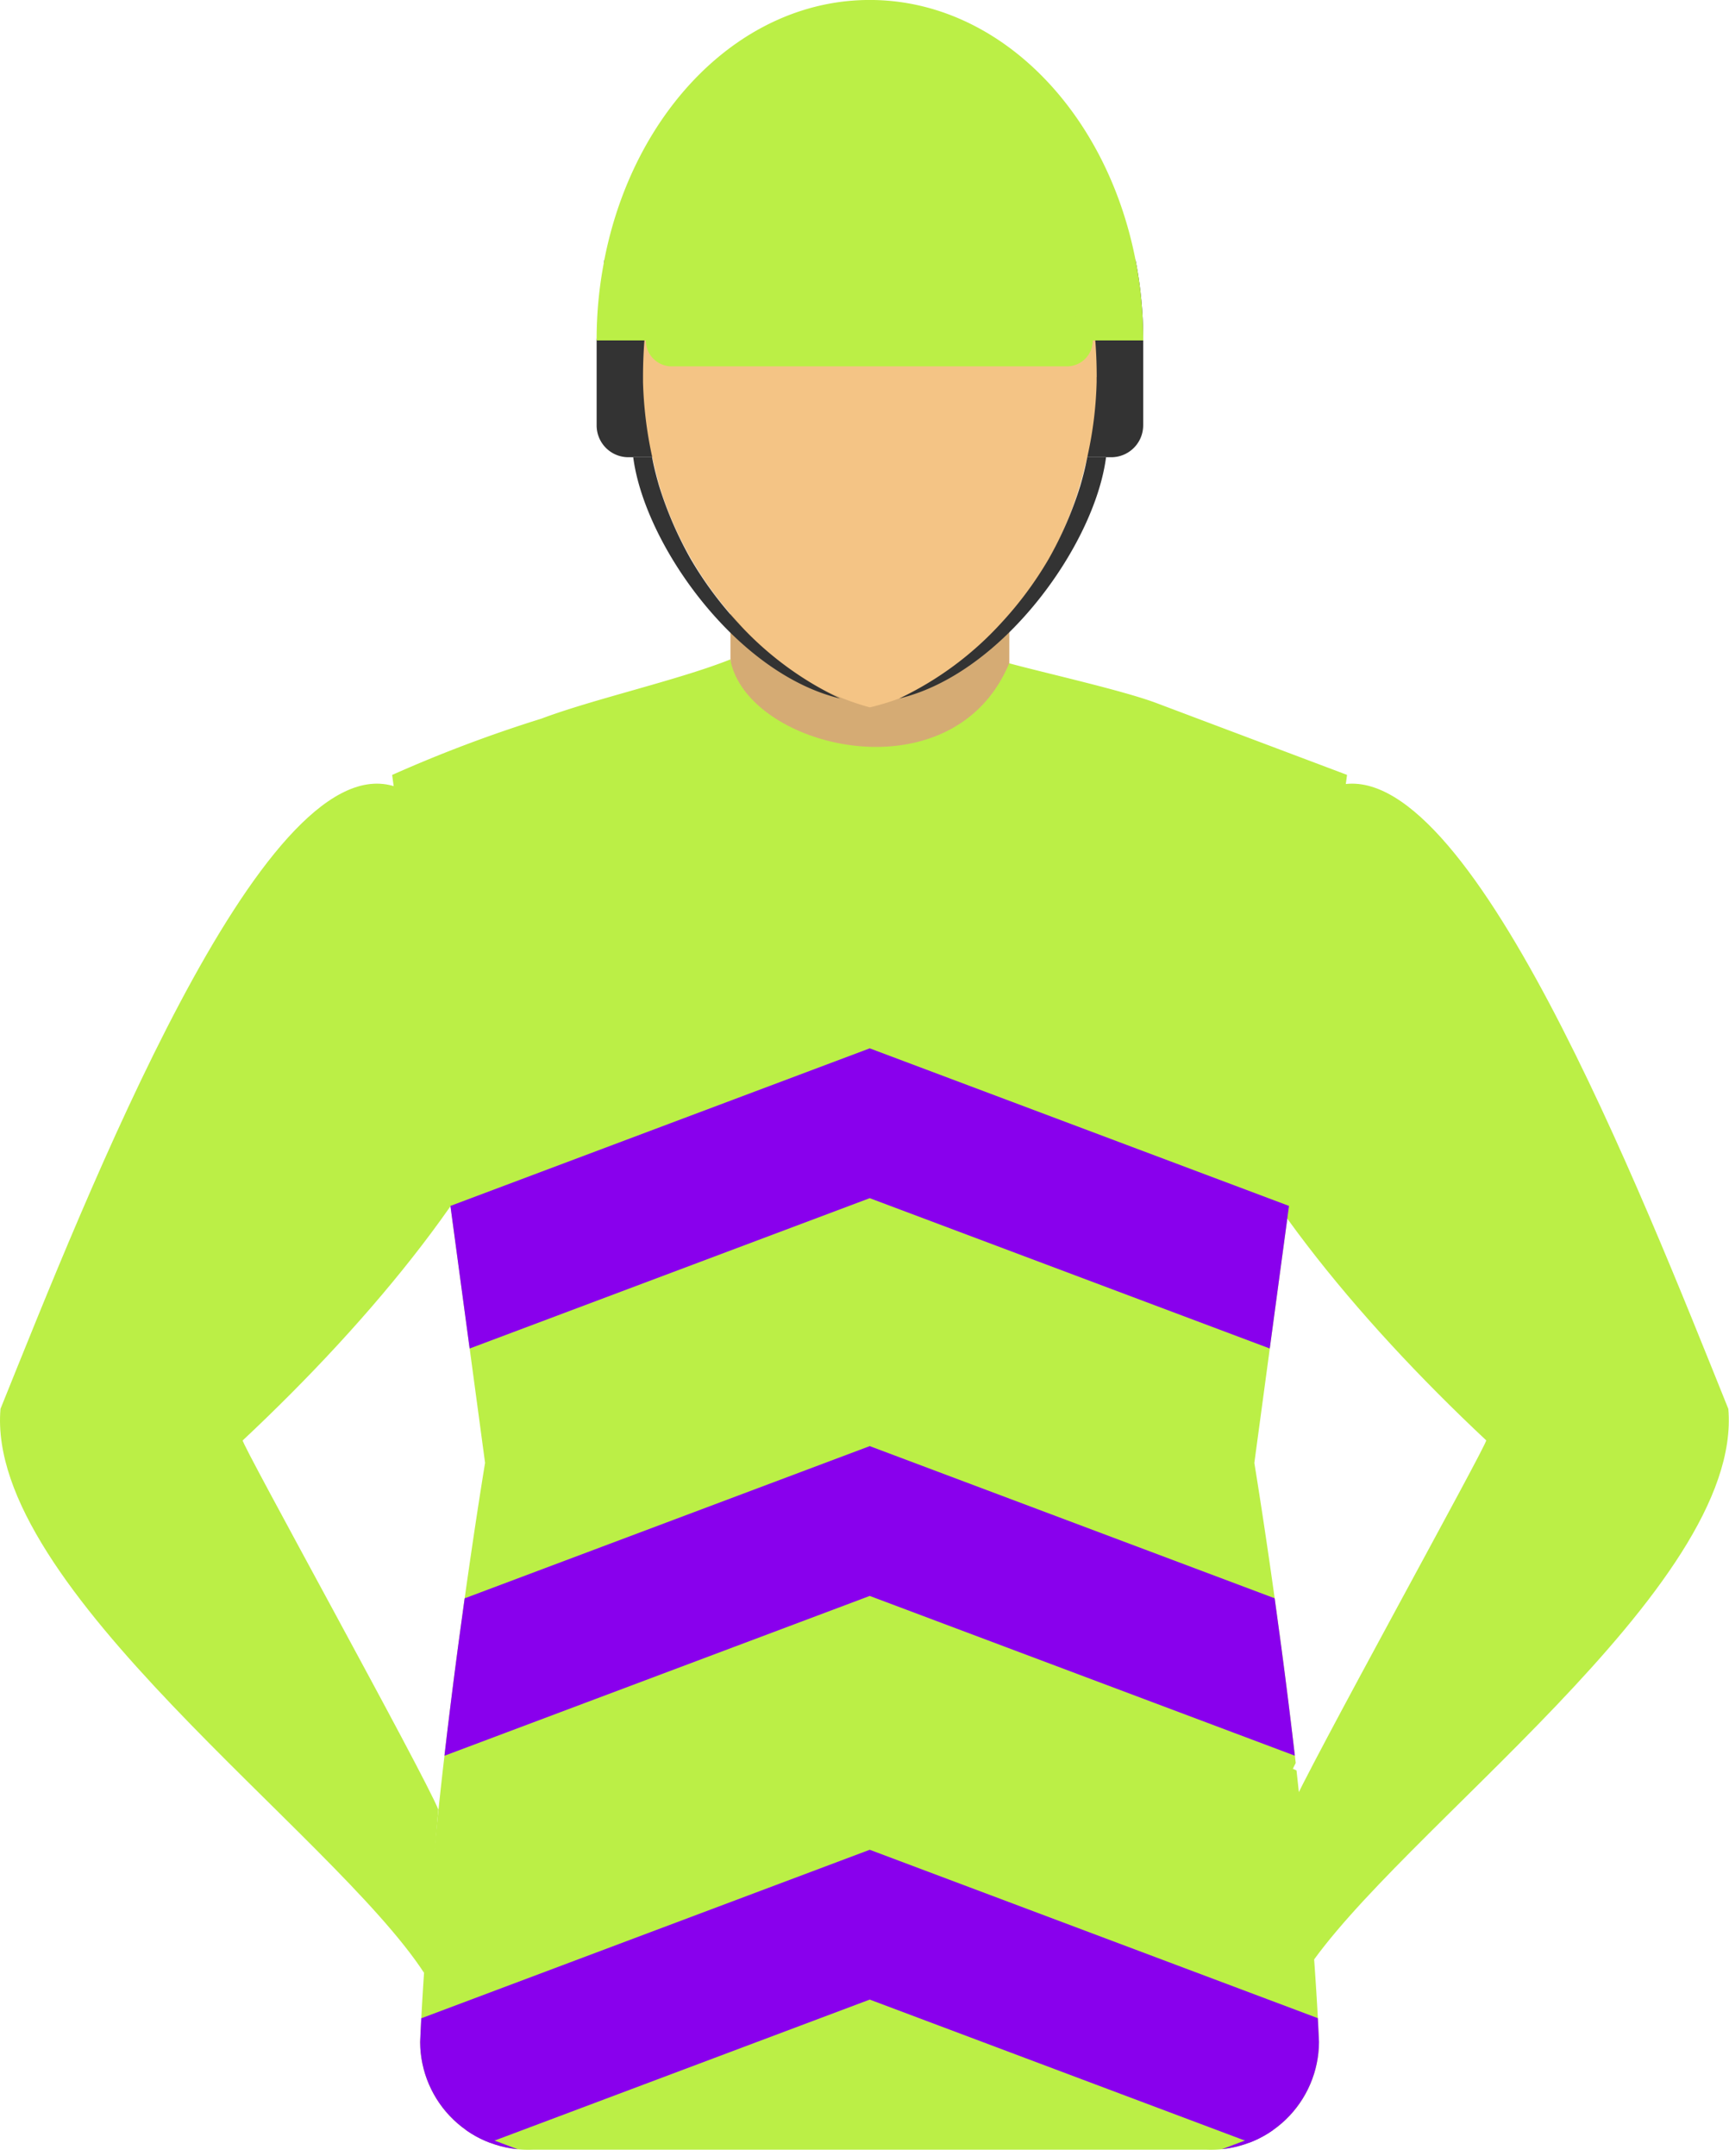
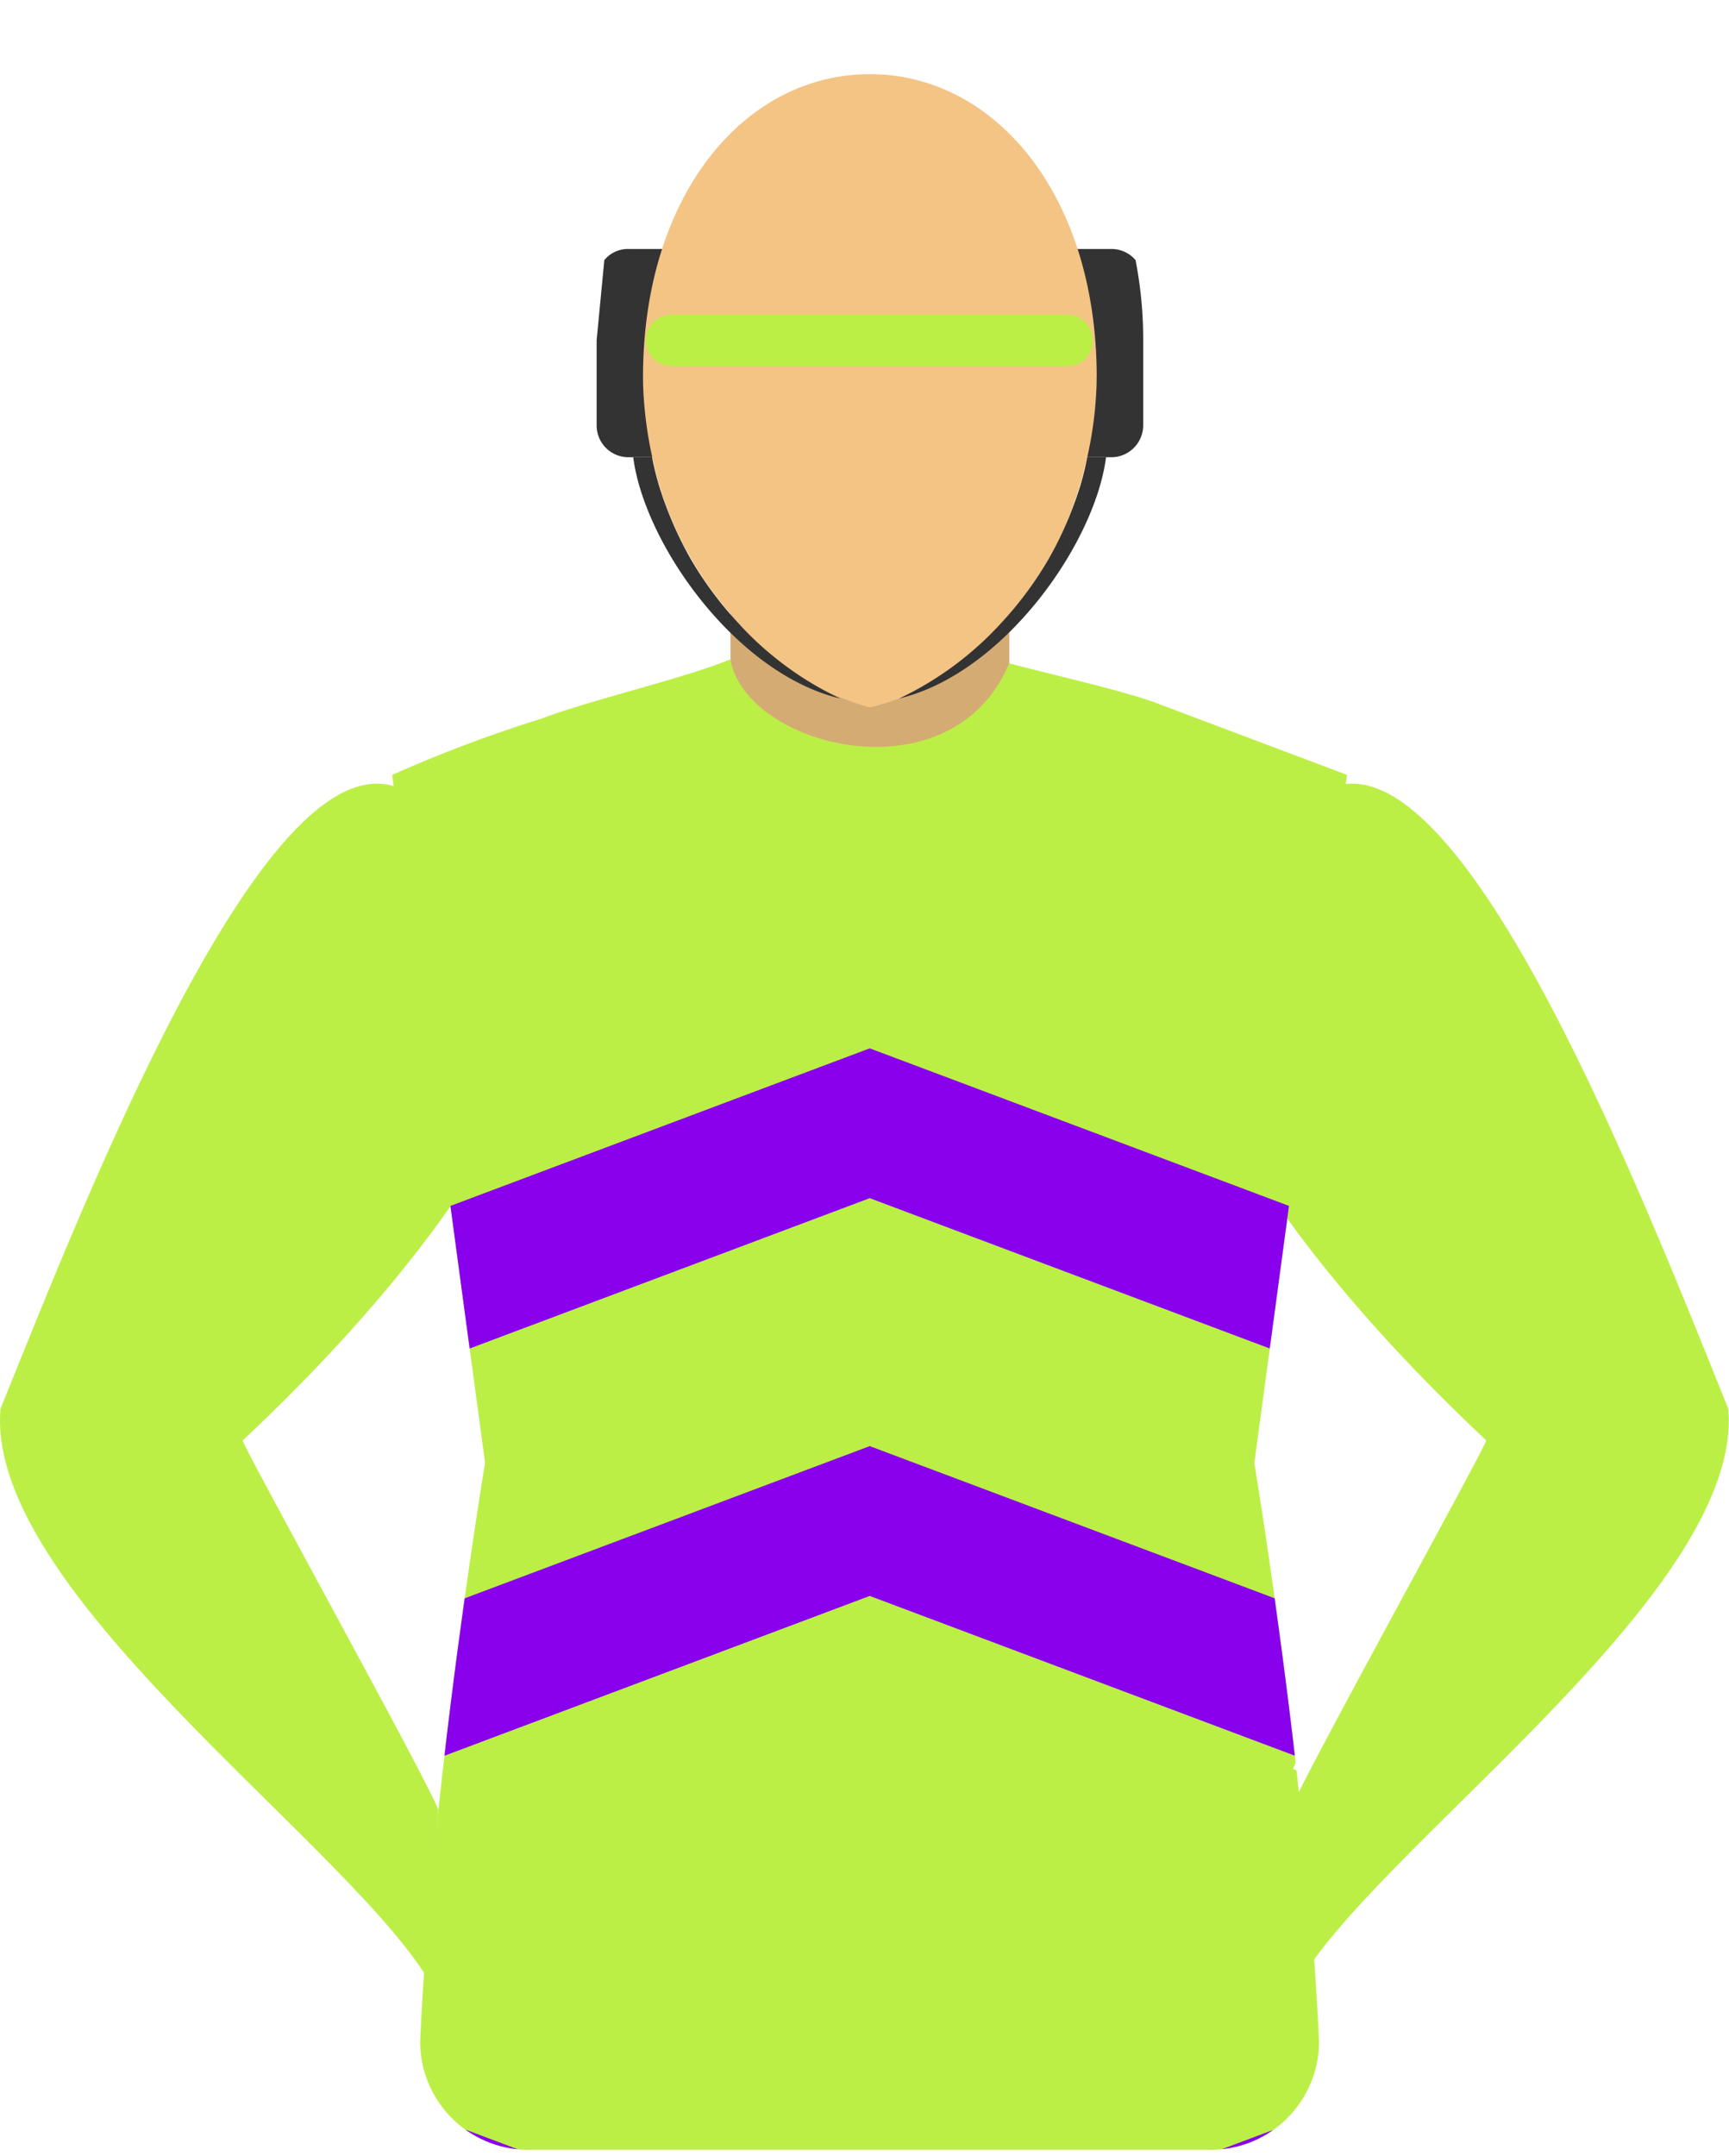
<svg xmlns="http://www.w3.org/2000/svg" id="jockey" width="49.328" height="61.491" viewBox="0 0 49.328 61.491">
  <defs>
    <clipPath id="clip-path">
      <rect id="Rectangle_2165" data-name="Rectangle 2165" width="49.328" height="61.491" fill="#bbef46" />
    </clipPath>
    <clipPath id="clip-path-2">
      <path id="Path_74609" data-name="Path 74609" d="M49.953,72.4l.083-.165c-.536-4.668-1.181-8.556-1.181-8.556l1.181-8.746L51.5,44.057l-5.444-2.05c-.948-.357-3.212-.864-4.195-1.132-1.619,3.879-7.495,2.423-7.956-.11-1.475.588-3.9,1.127-5.389,1.688a38.867,38.867,0,0,0-4.259,1.606l1.471,10.862,1.18,8.755s-.645,3.879-1.18,8.539l-.028.241c-.283,2.524-.537,5.264-.644,7.734a3.086,3.086,0,0,0,3.225,3.072H47.48A3.086,3.086,0,0,0,50.7,80.187c-.109-2.474-.364-5.216-.642-7.74Z" transform="translate(-24.262 -40.765)" fill="#9fff2f" />
    </clipPath>
    <clipPath id="clip-path-3">
      <rect id="Rectangle_2196" data-name="Rectangle 2196" width="49.328" height="61.491" fill="none" />
    </clipPath>
  </defs>
  <g id="Group_148774" data-name="Group 148774">
    <g id="Group_148773" data-name="Group 148773" clip-path="url(#clip-path)">
      <path id="Path_74585" data-name="Path 74585" d="M6.924,67.17c-.06.059,5.188,9.533,5.581,10.527l-.4,4.667C9.5,78.364-.419,71.371.014,66.27,2.5,60.116,7.45,47.477,11.191,48.5c8.915,2.434,3.3,11.581-4.268,18.672" transform="translate(0 -26.094)" fill="#bbef46" />
      <path id="Path_74586" data-name="Path 74586" d="M81.6,67.17c.06.059-5.188,9.533-5.58,10.527l.4,4.667c2.6-4,12.521-10.992,12.089-16.093C86.029,60.116,81.078,47.477,77.337,48.5c-8.915,2.434-3.3,11.581,4.268,18.672" transform="translate(-39.2 -26.094)" fill="#bbef46" />
      <rect id="Rectangle_2164" data-name="Rectangle 2164" width="7.956" height="6.992" transform="translate(20.84 15.653)" fill="#d5ab74" />
      <path id="Path_74587" data-name="Path 74587" d="M52.493,18v2.425a.911.911,0,0,1-.908.908H37.808a.906.906,0,0,1-.908-.908V18l.218-2.279v-.009a.875.875,0,0,1,.69-.318H51.585a.9.9,0,0,1,.69.318A11.74,11.74,0,0,1,52.493,18" transform="translate(-19.878 -8.294)" fill="#333" />
      <path id="Path_74588" data-name="Path 74588" d="M49.953,72.4l.083-.165c-.536-4.668-1.181-8.556-1.181-8.556l1.181-8.746L51.5,44.057l-5.444-2.05c-.948-.357-3.212-.864-4.195-1.132-1.619,3.879-7.495,2.423-7.956-.11-1.475.588-3.9,1.127-5.389,1.688a38.867,38.867,0,0,0-4.259,1.606l1.471,10.862,1.18,8.755s-.645,3.879-1.18,8.539l-.028.241c-.283,2.524-.537,5.264-.644,7.734a3.086,3.086,0,0,0,3.225,3.072H47.48A3.086,3.086,0,0,0,50.7,80.187c-.109-2.474-.364-5.216-.642-7.74Z" transform="translate(-13.069 -21.96)" fill="#bbef46" />
      <g id="Mask_Group_6" data-name="Mask Group 6" transform="translate(11.192 18.805)" clip-path="url(#clip-path-2)">
        <g id="Path_74612" data-name="Path 74612" transform="translate(13.621 -21.688) rotate(45)" fill="none">
          <path d="M23.178,23.178,74.244,0,51.067,51.067,0,74.244Z" stroke="none" />
          <path d="M 66.201 8.043 L 26.199 26.199 L 8.043 66.201 L 48.045 48.045 L 66.201 8.043 M 74.244 0 L 51.067 51.067 L 0 74.244 L 23.178 23.178 L 74.244 0 Z" stroke="none" fill="#8900ed" />
        </g>
        <g id="Path_74611" data-name="Path 74611" transform="translate(13.621 -10.345) rotate(45)" fill="none">
          <path d="M23.178,23.178,74.244,0,51.067,51.067,0,74.244Z" stroke="none" />
          <path d="M 66.201 8.043 L 26.199 26.199 L 8.043 66.201 L 48.045 48.045 L 66.201 8.043 M 74.244 0 L 51.067 51.067 L 0 74.244 L 23.178 23.178 L 74.244 0 Z" stroke="none" fill="#8900ed" />
        </g>
        <g id="Path_74610" data-name="Path 74610" transform="translate(13.621 1.166) rotate(45)" fill="none">
          <path d="M23.178,23.178,74.244,0,51.067,51.067,0,74.244Z" stroke="none" />
-           <path d="M 66.201 8.043 L 26.199 26.199 L 8.043 66.201 L 48.045 48.045 L 66.201 8.043 M 74.244 0 L 51.067 51.067 L 0 74.244 L 23.178 23.178 L 74.244 0 Z" stroke="none" fill="#8900ed" />
        </g>
      </g>
    </g>
  </g>
  <g id="Group_148778" data-name="Group 148778">
    <g id="Group_148777" data-name="Group 148777" clip-path="url(#clip-path-3)">
      <path id="Path_74590" data-name="Path 74590" d="M52.706,13.226v.13a10.929,10.929,0,0,1-.246,2.054,3.786,3.786,0,0,1-.089.37,10.609,10.609,0,0,1-.908,2.425.014.014,0,0,1-.006.013,9.625,9.625,0,0,1-1.365,1.969,6.927,6.927,0,0,1-3.858,2.456,7.426,7.426,0,0,1-3.746-2.41,10.026,10.026,0,0,1-2.254-3.9c-.085-.3-.161-.608-.229-.929a11.385,11.385,0,0,1-.241-2.036v-.143c0-5.2,2.9-8.639,6.47-8.639s6.474,3.442,6.474,8.639" transform="translate(-21.419 -2.471)" fill="#f4c485" />
-       <path id="Path_74591" data-name="Path 74591" d="M52.493,9.709H36.9a11.612,11.612,0,0,1,.218-2.279V7.421C37.944,3.161,41.023,0,44.692,0s6.757,3.16,7.583,7.42a11.74,11.74,0,0,1,.218,2.288" transform="translate(-19.878 -0.001)" fill="#bbef46" />
      <path id="Path_74592" data-name="Path 74592" d="M45.056,35.146c-2.951-.709-5.567-4.378-5.894-6.875H39.7c.054.291.127.563.2.817a10.618,10.618,0,0,0,.9,2.08,10.367,10.367,0,0,0,1.353,1.825,9.361,9.361,0,0,0,2.906,2.152" transform="translate(-21.096 -15.229)" fill="#333" />
      <path id="Path_74593" data-name="Path 74593" d="M55.625,35.146c2.951-.709,5.567-4.378,5.894-6.875h-.536c-.055.291-.126.563-.2.817a10.593,10.593,0,0,1-.9,2.08,10.345,10.345,0,0,1-1.353,1.825,9.356,9.356,0,0,1-2.906,2.152" transform="translate(-29.964 -15.229)" fill="#333" />
      <path id="Path_74594" data-name="Path 74594" d="M52.724,20.185a.738.738,0,0,1-.738.738H40.738a.738.738,0,1,1,0-1.475H51.986a.738.738,0,0,1,.738.738" transform="translate(-21.547 -10.476)" fill="#bbef46" />
    </g>
  </g>
</svg>